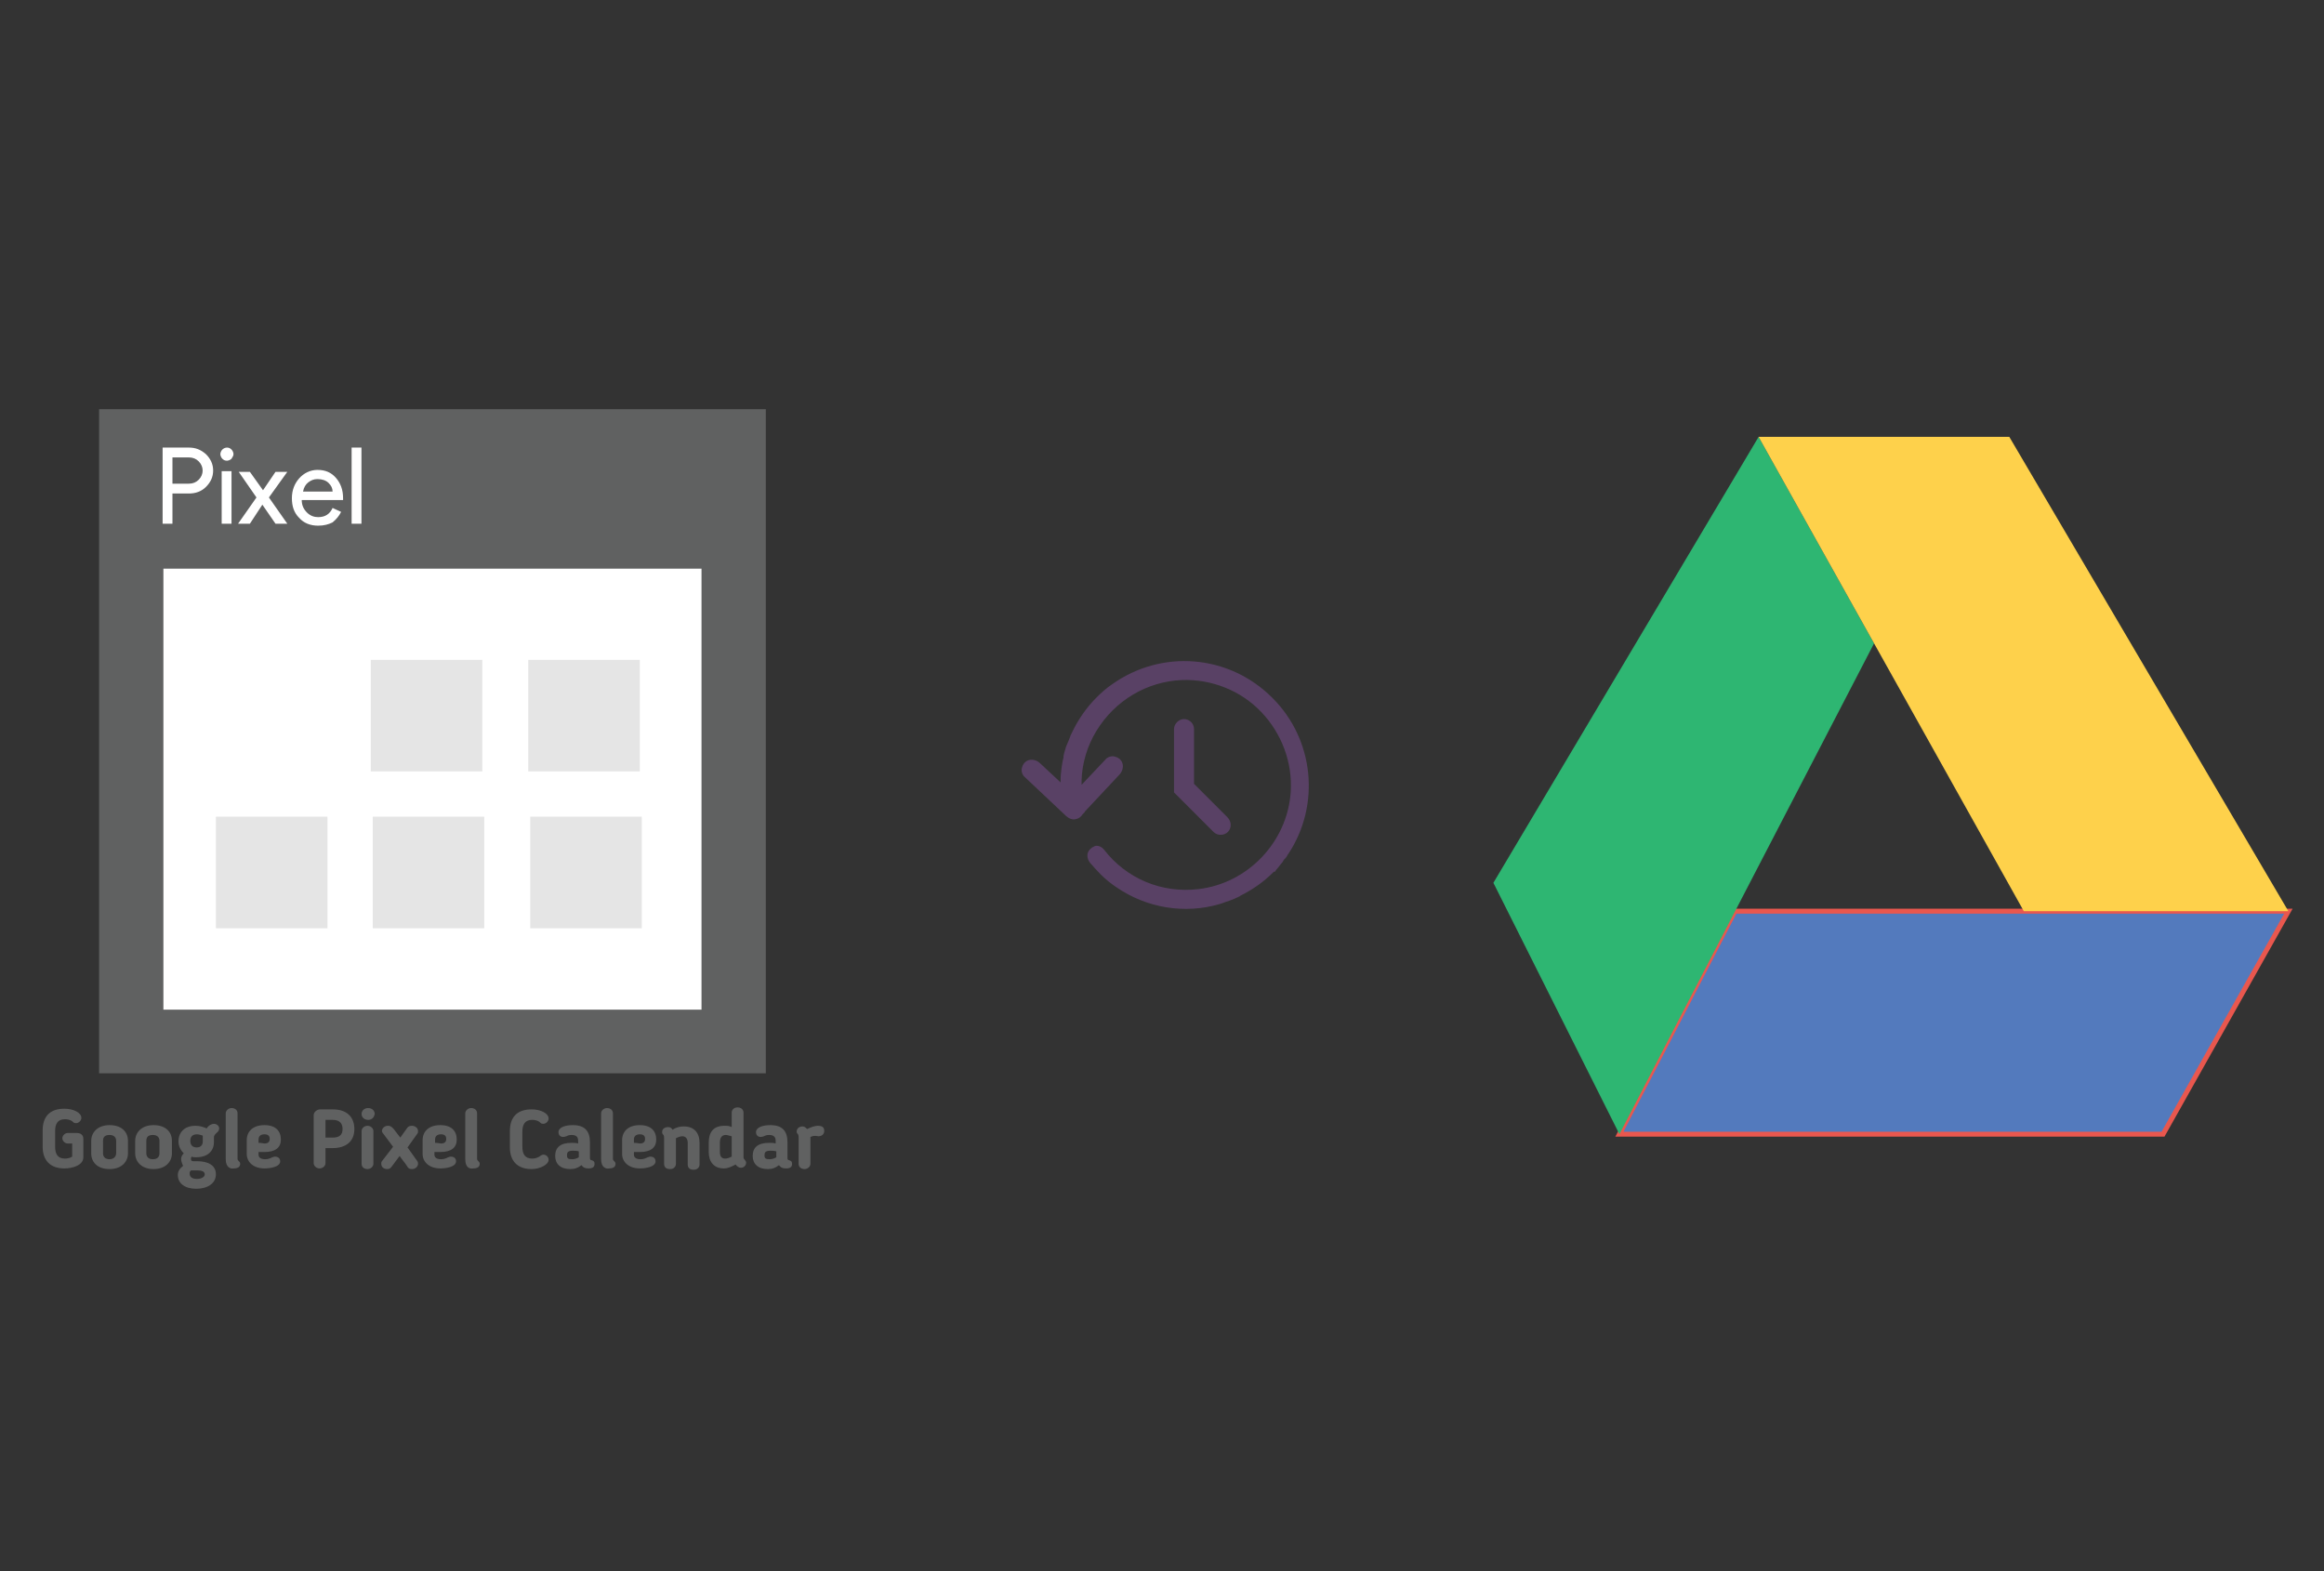
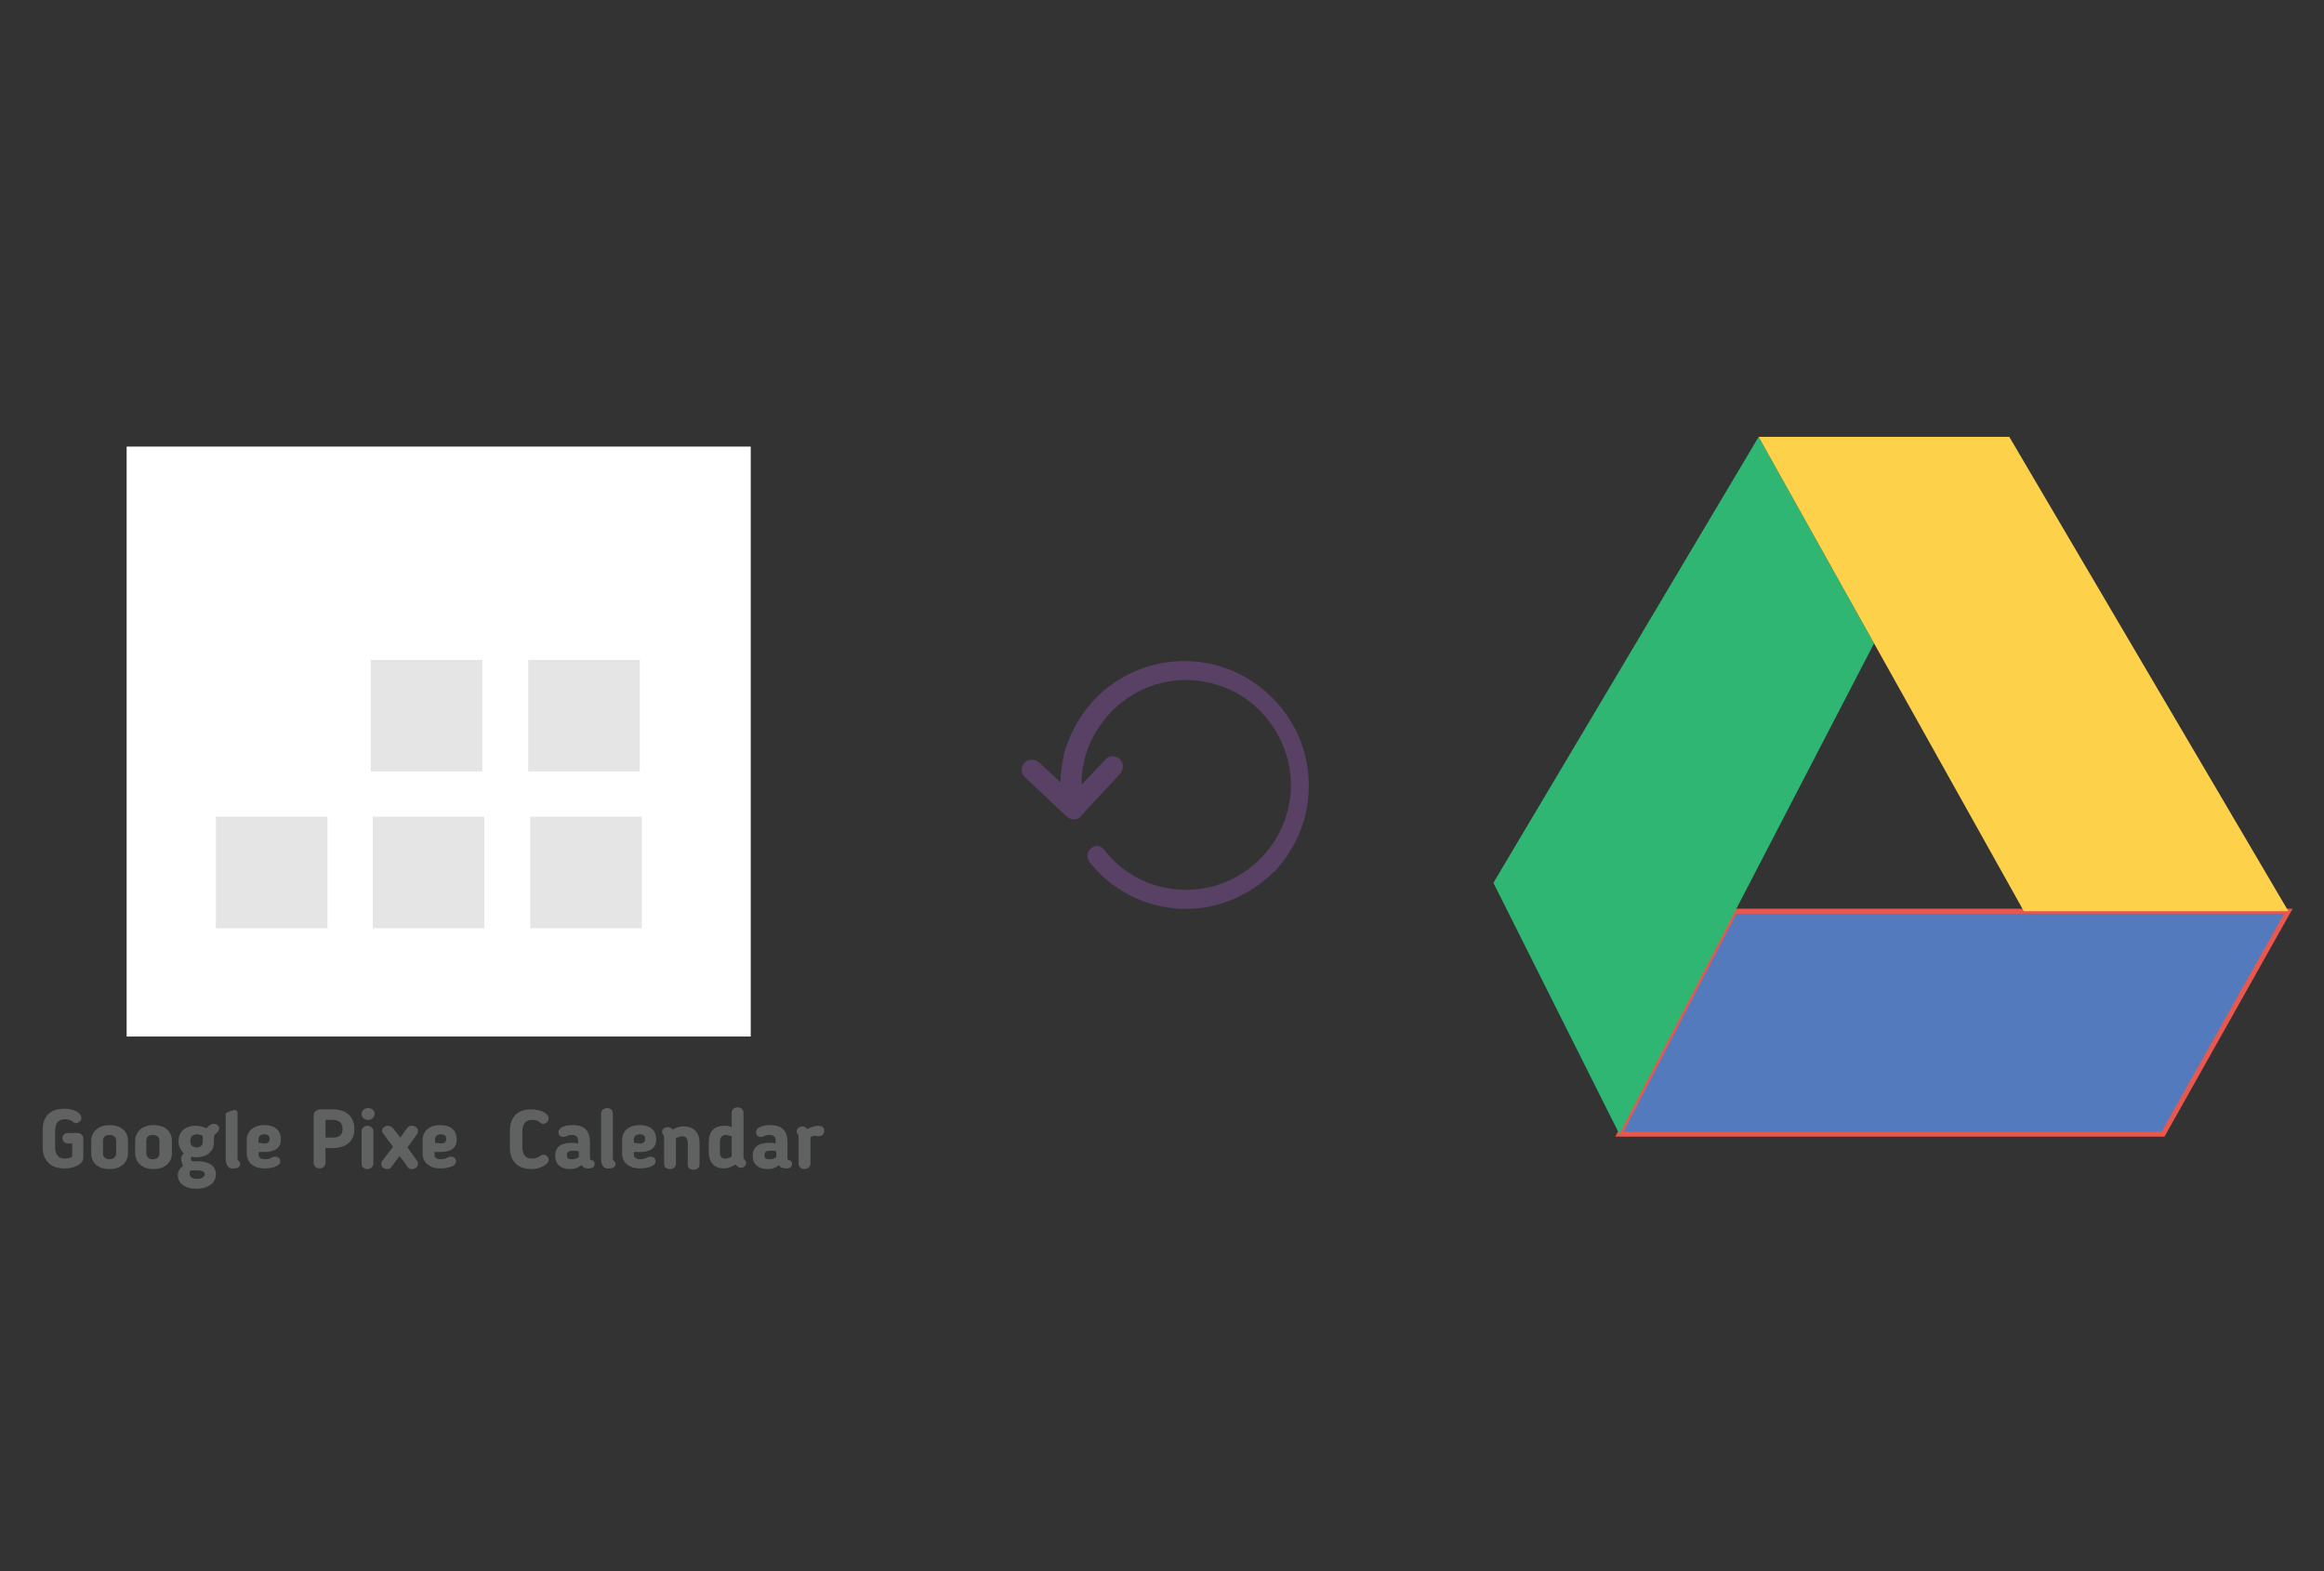
<svg xmlns="http://www.w3.org/2000/svg" x="0" y="0" width="392" height="265" xml="http://www.w3.org/XML/1998/namespace" version="1.1">
  <rect width="100%" height="100%" fill="#333333" stroke="none" />
  <svg x="246" y="57" width="146" height="151" viewBox="0, 0, 131.2, 125.7" xml:space="preserve" id="Layer_1" enable-background="new 0 0 131.2 125.7" version="1.1">
    <style type="text/css">
	.st0{fill:#FFA000;}
	.st1{fill:#FFCA28;}
	.st2{fill:#F7F7F7;}
	.st3{fill:#594165;}
	.st4{fill:#FFFFFF;}
	.st5{opacity:0.9;fill:#FFFFFF;}
	.st6{fill:#4885ED;}
	.st7{fill:#F7F7F7;stroke:#594165;stroke-width:4;stroke-miterlimit:10;}
	.st8{fill:#E0412F;}
	.st9{fill-rule:evenodd;clip-rule:evenodd;fill:#606161;}
	.st10{fill:none;stroke:#58ABF4;stroke-width:0.25;stroke-miterlimit:10;}
	.st11{fill:#036EB1;}
	.st12{fill:#A4C639;}
	.st13{fill:none;stroke:#E0412F;stroke-miterlimit:10;}
	.st14{fill:#046DB2;}
	.st15{fill-rule:evenodd;clip-rule:evenodd;fill:#528FF5;}
	.st16{fill-rule:evenodd;clip-rule:evenodd;fill:#417BE6;}
	.st17{fill-rule:evenodd;clip-rule:evenodd;fill:#4881E8;}
	.st18{fill-rule:evenodd;clip-rule:evenodd;fill:#FBC013;}
	.st19{fill-rule:evenodd;clip-rule:evenodd;fill:#FFFFFF;}
	.st20{fill:#E5E5E5;}
	.st21{fill:#DF871E;}
	.st22{fill:#B6B6B6;}
	.st23{fill:#8C5BA4;}
	.st24{fill:#8DC652;}
	.st25{fill:#497FC1;}
	.st26{fill:#919191;}
	.st27{fill-rule:evenodd;clip-rule:evenodd;fill:#8E8E8E;}
	.st28{fill:#8E8E8E;}
	.st29{fill:#EB3D01;}
	.st30{fill:#F57F20;}
	.st31{fill:#ED7E01;}
	.st32{fill-rule:evenodd;clip-rule:evenodd;fill:#046DB2;}
	.st33{fill:#E0E2E2;}
	.st34{fill:#47D86F;}
	.st35{fill:#4FC9F8;}
	.st36{fill:#FF9327;}
	.st37{fill:#C9C8C4;}
	.st38{fill:#9A9A9A;}
	.st39{fill:#F2F2F2;}
	.st40{fill:#F14336;}
	.st41{fill:#D32E2A;}
	.st42{fill:#FBBB00;}
	.st43{fill:#518EF8;}
	.st44{fill:#28B446;}
	.st45{fill:#A3C53A;}
	.st46{fill:#D6D8D7;}
	.st47{fill:#3A5BBC;}
	.st48{fill:url(#SVGID_43_);}
	.st49{fill:url(#SVGID_44_);}
	.st50{fill:url(#SVGID_45_);}
	.st51{fill:url(#SVGID_46_);}
	.st52{fill:#FFE168;}
	.st53{fill:#006699;}
	.st54{fill:#F4AE01;}
	.st55{fill:#DD191F;}
	.st56{fill:#323232;}
	.st57{fill:#CDCCCA;}
	.st58{fill:#5199F0;}
	.st59{fill:#791BCC;}
	.st60{fill:#C71D2E;}
	.st61{fill:#32DAC4;}
	.st62{fill:#3C5A99;}
	.st63{fill:#FCB714;}
	.st64{fill:#F06415;}
	.st65{fill:#BDCF31;}
	.st66{fill:#00A1E0;}
	.st67{fill:#00A1E3;}
	.st68{fill:#7AAD3E;}
	.st69{fill:#A50034;}
	.st70{fill:#6B6B6B;}
	.st71{fill:#005DAA;}
	.st72{fill:#EB0028;}
	.st73{fill:#888B8D;}
	.st74{fill:#0C4DA2;}
	.st75{fill:#00BFFF;}
	.st76{fill-rule:evenodd;clip-rule:evenodd;fill:#E81123;}
	.st77{fill:#FF6700;}
	.st78{fill:#00BFFE;}
	.st79{fill:#C4C4C4;}
	.st80{fill:url(#SVGID_47_);}
	.st81{fill:url(#SVGID_48_);}
	.st82{fill:url(#SVGID_49_);}
	.st83{fill:url(#SVGID_50_);}
	.st84{fill:#E5E5E5;stroke:#8E8E8E;stroke-width:2;stroke-miterlimit:10;}
	.st85{fill-rule:evenodd;clip-rule:evenodd;fill:#594165;}
	.st86{fill-rule:evenodd;clip-rule:evenodd;fill:#D4D4D4;}
	.st87{fill-rule:evenodd;clip-rule:evenodd;fill:#3669D6;}
	.st88{fill-rule:evenodd;clip-rule:evenodd;fill:#3A81F4;}
	.st89{fill-rule:evenodd;clip-rule:evenodd;fill:#FAFAFA;}
	.st90{fill-rule:evenodd;clip-rule:evenodd;fill:#E0E0E0;}
	.st91{fill:url(#SVGID_59_);}
	.st92{opacity:0.2;fill:#56C7DA;enable-background:new    ;}
	.st93{fill:url(#SVGID_60_);}
	.st94{fill:url(#SVGID_61_);}
	.st95{fill:url(#SVGID_62_);}
	.st96{fill:url(#SVGID_63_);}
	.st97{fill:url(#SVGID_64_);}
	.st98{fill:#FCFCFC;enable-background:new    ;}
	.st99{enable-background:new    ;}
	.st100{fill:#5A5A5A;}
	.st101{fill:#D8D8D8;enable-background:new    ;}
	.st102{fill:#E9574E;}
	.st103{fill:none;stroke:#D8D8D8;stroke-width:0.75;stroke-miterlimit:10;enable-background:new    ;}
	.st104{fill:#E9574E;stroke:#E9574E;stroke-width:0.75;stroke-miterlimit:10;enable-background:new    ;}
	.st105{fill:#E0E0E0;}
	.st106{fill:#537ABD;}
	.st107{fill:#2EB672;}
	.st108{fill:#FED14B;}
</style>
    <g>
      <polygon points="125.8,81.9 41.9,81.9 24.4,115.7 106.8,115.7" class="st106" style="fill:#537ABD;" />
      <polygon points="45.5,10 5.3,77.6 24.4,115.7 63,41.3" class="st107" style="fill:#2EB672;" />
      <polygon points="83.5,10 45.5,10 85.7,81.9 125.8,81.9" class="st108" style="fill:#FED14B;" />
    </g>
  </svg>
  <svg x="146" y="82" width="101" height="101" viewBox="0, 0, 68, 125.7" xml:space="preserve" id="Layer_1#1" enable-background="new 0 0 68 125.7" version="1.1">
    <style type="text/css">
	.st0{fill-rule:evenodd;clip-rule:evenodd;}
	.st1{fill-rule:evenodd;clip-rule:evenodd;fill:#3FBDCF;}
	.st2{fill-rule:evenodd;clip-rule:evenodd;fill:#FFFFFF;}
	.st3{fill:#FFA000;}
	.st4{fill:#FFCA28;}
	.st5{fill:#F7F7F7;}
	.st6{fill:#594165;}
	.st7{fill:#FFFFFF;}
	.st8{opacity:0.9;fill:#FFFFFF;}
	.st9{fill:#4885ED;}
	.st10{fill:#F7F7F7;stroke:#594165;stroke-width:4;stroke-miterlimit:10;}
	.st11{fill:#E0412F;}
	.st12{fill-rule:evenodd;clip-rule:evenodd;fill:#606161;}
	.st13{fill:none;stroke:#58ABF4;stroke-width:0.25;stroke-miterlimit:10;}
	.st14{fill:#036EB1;}
	.st15{fill:#A4C639;}
	.st16{fill:none;stroke:#E0412F;stroke-miterlimit:10;}
	.st17{fill:#046DB2;}
	.st18{fill-rule:evenodd;clip-rule:evenodd;fill:#528FF5;}
	.st19{fill-rule:evenodd;clip-rule:evenodd;fill:#417BE6;}
	.st20{fill-rule:evenodd;clip-rule:evenodd;fill:#4881E8;}
	.st21{fill-rule:evenodd;clip-rule:evenodd;fill:#FBC013;}
	.st22{fill:#E5E5E5;}
	.st23{fill:#DF871E;}
	.st24{fill:#B6B6B6;}
	.st25{fill:#8C5BA4;}
	.st26{fill:#8DC652;}
	.st27{fill:#497FC1;}
	.st28{fill:#919191;}
	.st29{fill-rule:evenodd;clip-rule:evenodd;fill:#8E8E8E;}
	.st30{fill:#8E8E8E;}
	.st31{fill:#EB3D01;}
	.st32{fill:#F57F20;}
	.st33{fill:#ED7E01;}
	.st34{fill-rule:evenodd;clip-rule:evenodd;fill:#046DB2;}
	.st35{fill:#E0E2E2;}
	.st36{fill:#47D86F;}
	.st37{fill:#4FC9F8;}
	.st38{fill:#FF9327;}
	.st39{fill:#C9C8C4;}
	.st40{fill:#9A9A9A;}
	.st41{fill:#F2F2F2;}
	.st42{fill:#F14336;}
	.st43{fill:#D32E2A;}
	.st44{fill:#FBBB00;}
	.st45{fill:#518EF8;}
	.st46{fill:#28B446;}
	.st47{fill:#A3C53A;}
	.st48{fill:#D6D8D7;}
	.st49{fill:#3A5BBC;}
	.st50{fill:url(#SVGID_43_);}
	.st51{fill:url(#SVGID_44_);}
	.st52{fill:url(#SVGID_45_);}
	.st53{fill:url(#SVGID_46_);}
	.st54{fill:#FFE168;}
	.st55{fill:#006699;}
	.st56{fill:#F4AE01;}
	.st57{fill:#DD191F;}
	.st58{fill:#323232;}
	.st59{fill:#CDCCCA;}
	.st60{fill:#5199F0;}
	.st61{fill:#791BCC;}
	.st62{fill:#C71D2E;}
	.st63{fill:#32DAC4;}
	.st64{fill:#3C5A99;}
	.st65{fill:#FCB714;}
	.st66{fill:#F06415;}
	.st67{fill:#BDCF31;}
	.st68{fill:#00A1E0;}
	.st69{fill:#00A1E3;}
	.st70{fill:#7AAD3E;}
	.st71{fill:#A50034;}
	.st72{fill:#6B6B6B;}
	.st73{fill:#005DAA;}
	.st74{fill:#EB0028;}
	.st75{fill:#888B8D;}
	.st76{fill:#0C4DA2;}
	.st77{fill:#00BFFF;}
	.st78{fill-rule:evenodd;clip-rule:evenodd;fill:#E81123;}
	.st79{fill:#FF6700;}
	.st80{fill:#00BFFE;}
	.st81{fill:#C4C4C4;}
	.st82{fill:url(#SVGID_47_);}
	.st83{fill:url(#SVGID_48_);}
	.st84{fill:url(#SVGID_49_);}
	.st85{fill:url(#SVGID_50_);}
	.st86{fill:#E5E5E5;stroke:#8E8E8E;stroke-width:2;stroke-miterlimit:10;}
	.st87{fill-rule:evenodd;clip-rule:evenodd;fill:#594165;}
	.st88{fill-rule:evenodd;clip-rule:evenodd;fill:#D4D4D4;}
	.st89{fill-rule:evenodd;clip-rule:evenodd;fill:#3669D6;}
	.st90{fill-rule:evenodd;clip-rule:evenodd;fill:#3A81F4;}
	.st91{fill-rule:evenodd;clip-rule:evenodd;fill:#FAFAFA;}
	.st92{fill-rule:evenodd;clip-rule:evenodd;fill:#E0E0E0;}
	.st93{fill:url(#SVGID_59_);}
	.st94{opacity:0.2;fill:#56C7DA;enable-background:new    ;}
	.st95{fill:url(#SVGID_60_);}
	.st96{fill:url(#SVGID_61_);}
	.st97{fill:url(#SVGID_62_);}
	.st98{fill:url(#SVGID_63_);}
	.st99{fill:url(#SVGID_64_);}
	.st100{fill:#FCFCFC;enable-background:new    ;}
	.st101{enable-background:new    ;}
	.st102{fill:#5A5A5A;}
	.st103{fill:#D8D8D8;enable-background:new    ;}
	.st104{fill:#E9574E;}
	.st105{fill:none;stroke:#D8D8D8;stroke-width:0.75;stroke-miterlimit:10;enable-background:new    ;}
	.st106{fill:#E9574E;stroke:#E9574E;stroke-width:0.75;stroke-miterlimit:10;enable-background:new    ;}
	.st107{fill:#E0E0E0;}
	.st108{fill:#537ABD;}
	.st109{fill:#2EB672;}
	.st110{fill:#FED14B;}
	.st111{fill:#28CD7E;}
	.st112{fill:#CECECE;}
	.st113{fill-rule:evenodd;clip-rule:evenodd;fill:#FF9D17;}
</style>
    <g>
      <path d="M56.9 44.3 L56.6 44.5 L56.5 44.4 C47.4 35.3 33.3 34.2 22.9 41.6 C21.7 42.4 20.6 43.4 19.6 44.4 C17.5 46.5 15.7 49.1 14.4 51.9 L14.3 52.1 C14.2 52.3 14.1 52.5 14.1 52.6 C13.9 53.2 13.6 53.8 13.4 54.3 L13.2 54.8 C13 55.5 12.8 56.1 12.7 56.7 L12.7 57 C12.5 57.7 12.4 58.4 12.3 59.1 C12.2 60 12.1 60.7 12.1 61.4 L12.1 62.2 L7.7 58.1 C6.8 57.3 5.5 57.2 4.7 57.9 C4.2 58.3 4 58.9 3.9 59.5 C3.9 60.1 4.1 60.7 4.6 61.1 L13.3 69.3 C13.9 69.8 14.6 70.1 15.3 69.9 C15.9 69.8 16.4 69.4 16.7 68.9 L17.1 68.5 L17.1 68.5 L17.2 68.3 L24.5 60.5 C25.3 59.6 25.4 58.3 24.7 57.5 C24.3 57 23.7 56.8 23.1 56.7 C23.1 56.7 23.1 56.7 23.1 56.7 C22.5 56.7 21.9 56.9 21.5 57.4 L16.5 62.7 L16.5 61.7 C16.6 58.2 17.7 54.5 19.6 51.4 C23.5 45 30.2 41 37.6 40.7 C43.8 40.5 49.9 42.9 54.2 47.4 C58.5 51.9 60.8 58 60.4 64.2 C59.7 74.7 51.4 83.4 41 84.6 C33.3 85.5 25.9 82.4 21.2 76.3 C20.8 75.8 20.2 75.5 19.7 75.5 C19.5 75.5 19.4 75.5 19.2 75.6 C18.5 75.9 18 76.4 17.8 77 C17.6 77.7 17.8 78.5 18.3 79.1 C19 79.9 19.7 80.7 20.5 81.5 C21.5 82.5 22.6 83.4 23.8 84.2 C30.2 88.6 38.2 89.9 45.6 87.7 L45.9 87.6 C46.4 87.4 47 87.2 47.6 87 C48.2 86.8 49.1 86.4 49.7 86.1 L49.8 86 C52.4 84.7 54.7 83.1 56.7 81.1 C56.8 81 56.8 81 56.9 80.9 L57 81 C57.1 80.9 57.1 80.9 57.2 80.8 C57.2 80.7 57.3 80.7 57.3 80.6 C57.6 80.3 57.9 79.9 58.2 79.5 C58.4 79.3 58.5 79.1 58.7 78.9 L58.8 78.7 C58.9 78.6 58.9 78.5 59 78.4 C59.1 78.3 59.2 78.2 59.3 78.1 L59.6 77.7 C59.6 77.6 59.7 77.6 59.7 77.5 C59.7 77.4 59.8 77.4 59.8 77.3 L59.9 77.2 C66.7 66.9 65.3 53.2 56.6 44.5 L56.9 44.3 L56.9 44.3 z" class="st6" style="fill:#594165;" />
-       <path d="M47.1 69.5 L40.1 62.5 L40.1 51 C40.1 49.8 39.1 48.9 38 48.9 C36.9 48.9 35.9 49.9 35.9 51 L35.9 64.3 L44.2 72.6 C45 73.4 46.4 73.4 47.2 72.6 C47.6 72.2 47.8 71.7 47.8 71.1 C47.8 70.5 47.5 69.9 47.1 69.5 z" class="st6" style="fill:#594165;" />
    </g>
  </svg>
  <svg x="0" y="57" width="146" height="151" viewBox="0, 0, 131.9, 125.7" xml:space="preserve" id="Layer_1#2" enable-background="new 0 0 131.9 125.7" version="1.1">
    <g>
      <rect x="19.3" y="11.2" width="95.1" height="89.9" style="fill:white;" />
-       <path d="M15.1 5.5 C15.1 39.3 15.1 73.1 15.1 106.7 C49.1 106.7 83 106.7 116.7 106.7 C116.7 72.9 116.7 39.3 116.7 5.5 C82.8 5.5 49 5.5 15.1 5.5 z M106.9 97 C79.6 97 52.3 97 24.9 97 C24.9 74.7 24.9 52.4 24.9 29.8 C52.1 29.8 79.4 29.8 106.9 29.8 C106.9 52.1 106.9 74.5 106.9 97 z" style="fill:#606161;" />
      <rect x="56.5" y="43.7" width="17" height="17" style="fill:#E5E5E5;" />
      <rect x="80.5" y="43.7" width="17" height="17" style="fill:#E5E5E5;" />
      <rect x="32.9" y="67.6" width="17" height="17" style="fill:#E5E5E5;" />
      <rect x="56.8" y="67.6" width="17" height="17" style="fill:#E5E5E5;" />
      <rect x="80.8" y="67.6" width="17" height="17" style="fill:#E5E5E5;" />
      <g>
        <path d="M8.4 117.9 C8.4 119 8.8 119.7 9.9 119.7 C10.3 119.7 10.7 119.6 11 119.4 L11 117.4 L10.3 117.4 C9.9 117.4 9.5 117 9.5 116.6 C9.5 116.2 9.9 115.8 10.3 115.8 L11.7 115.8 C12.3 115.8 12.7 116.1 12.7 116.7 L12.7 119.5 C12.7 120.7 11.1 121.2 9.8 121.2 C7.6 121.2 6.5 119.9 6.5 117.9 L6.5 115.4 C6.5 113.4 7.5 112.1 9.8 112.1 C11.2 112.1 12.4 112.7 12.4 113.5 C12.4 113.9 12 114.3 11.6 114.3 C11.3 114.3 11.2 114.2 11.1 114.1 L11 114 C10.7 113.8 10.3 113.7 9.9 113.7 C8.8 113.7 8.4 114.4 8.4 115.5 C8.4 115.5 8.4 117.9 8.4 117.9 z" style="fill:#606161;" />
        <path d="M13.9 118.9 L13.9 117 C13.9 115.7 14.9 114.6 16.7 114.6 C18.5 114.6 19.5 115.6 19.5 117 L19.5 118.9 C19.5 120.2 18.5 121.3 16.7 121.3 C14.8 121.3 13.9 120.2 13.9 118.9 z M17.7 118.9 L17.7 117 C17.7 116.5 17.4 116.1 16.7 116.1 C16 116.1 15.7 116.4 15.7 117 L15.7 118.9 C15.7 119.4 16 119.8 16.7 119.8 C17.3 119.8 17.7 119.4 17.7 118.9 z" style="fill:#606161;" />
        <path d="M20.6 118.9 L20.6 117 C20.6 115.7 21.6 114.6 23.4 114.6 C25.2 114.6 26.2 115.6 26.2 117 L26.2 118.9 C26.2 120.2 25.2 121.3 23.4 121.3 C21.6 121.3 20.6 120.2 20.6 118.9 z M24.3 118.9 L24.3 117 C24.3 116.5 24 116.1 23.3 116.1 C22.6 116.1 22.3 116.4 22.3 117 L22.3 118.9 C22.3 119.4 22.6 119.8 23.3 119.8 C24 119.8 24.3 119.4 24.3 118.9 z" style="fill:#606161;" />
        <path d="M27.9 120.8 C27.7 120.4 27.6 120 27.6 119.8 C27.6 119.5 27.7 119.2 28 118.9 C27.5 118.4 27.2 117.8 27.2 117.1 C27.2 115.7 28.1 114.7 29.8 114.7 C30.5 114.7 31 114.9 31.5 115.1 C31.8 114.6 32.3 114.4 32.6 114.4 C33 114.4 33.4 114.7 33.4 115.1 C33.4 115.3 33.3 115.5 33.2 115.6 C32.8 116 32.6 116.1 32.6 116.5 L32.6 117.2 C32.6 118.5 31.7 119.5 29.9 119.5 C29.7 119.5 29.4 119.5 29.2 119.4 C29.1 119.6 29.1 119.6 29.1 119.7 C29.1 120.1 29.3 120.1 29.5 120.1 L30 120.1 C31.7 120.1 32.9 120.7 32.9 122.1 C32.9 123.5 31.6 124.3 29.9 124.3 C28.2 124.3 27.1 123.5 27.1 122.2 C27.1 121.7 27.3 121.3 27.9 120.8 z M29.1 121.5 C28.9 121.7 28.9 121.8 28.9 122 C28.9 122.5 29.3 122.8 30 122.8 C30.7 122.8 31.2 122.5 31.2 122.1 C31.2 121.7 30.8 121.5 30.1 121.5 L29.1 121.5 z M30 116 C29.3 116 29 116.4 29 117 C29 117.6 29.3 118 30 118 C30.6 118 30.9 117.6 30.9 117.1 L30.9 116.2 C30.6 116.1 30.3 116 30 116 z" style="fill:#606161;" />
-         <path d="M34.4 119.8 L34.4 112.8 C34.4 112.4 34.8 112 35.3 112 C35.8 112 36.2 112.3 36.2 112.8 L36.2 119.6 C36.2 119.9 36.2 119.9 36.4 120.1 C36.5 120.2 36.6 120.3 36.6 120.5 C36.6 121 36.2 121.2 35.6 121.2 C35.2 121.3 34.4 121.1 34.4 119.8 z" style="fill:#606161;" />
+         <path d="M34.4 119.8 L34.4 112.8 C35.8 112 36.2 112.3 36.2 112.8 L36.2 119.6 C36.2 119.9 36.2 119.9 36.4 120.1 C36.5 120.2 36.6 120.3 36.6 120.5 C36.6 121 36.2 121.2 35.6 121.2 C35.2 121.3 34.4 121.1 34.4 119.8 z" style="fill:#606161;" />
        <path d="M39.4 118.7 L39.4 119.1 C39.4 119.5 39.7 119.8 40.4 119.8 C40.8 119.8 41.1 119.7 41.5 119.5 C41.6 119.5 41.7 119.4 41.9 119.4 C42.5 119.4 42.7 119.8 42.7 120.1 C42.7 121 41.1 121.2 40.3 121.2 C38.6 121.2 37.6 120.2 37.6 119 L37.6 116.9 C37.6 115.6 38.5 114.6 40.3 114.6 C42 114.6 42.8 115.5 42.8 116.8 C42.8 118 42 118.7 40.3 118.7 C40 118.7 39.7 118.7 39.4 118.7 z M40.3 116 C39.7 116 39.4 116.3 39.4 116.8 L39.4 117.3 C39.8 117.3 40.2 117.4 40.3 117.4 C40.8 117.4 41.1 117.2 41.1 116.7 C41.1 116.2 40.8 116 40.3 116 z" style="fill:#606161;" />
        <path d="M49.6 118.1 L49.6 120.4 C49.6 120.8 49.2 121.2 48.7 121.2 C48.2 121.2 47.8 120.8 47.8 120.4 L47.8 113.1 C47.8 112.6 48.3 112.2 48.8 112.2 L50.7 112.2 C53.1 112.2 54 113.6 54 115.2 C54 117.1 52.7 118.1 50.7 118.1 L49.6 118.1 z M49.6 116.5 L50.7 116.5 C51.7 116.5 52.2 116.1 52.2 115.2 C52.2 114.5 51.9 113.8 50.7 113.8 L49.6 113.8 L49.6 116.5 z" style="fill:#606161;" />
        <path d="M56.1 113.8 C55.5 113.8 55.1 113.4 55.1 112.9 C55.1 112.4 55.5 112 56.1 112 C56.7 112 57.1 112.4 57.1 112.9 C57 113.5 56.6 113.8 56.1 113.8 z M56.9 120.5 C56.9 120.9 56.5 121.3 56 121.3 C55.5 121.3 55.1 121 55.1 120.5 L55.1 115.5 C55.1 115.1 55.5 114.7 56 114.7 C56.5 114.7 56.9 115.1 56.9 115.5 L56.9 120.5 z" style="fill:#606161;" />
        <path d="M63.6 120.1 C63.7 120.2 63.7 120.4 63.7 120.5 C63.7 120.9 63.3 121.3 62.8 121.3 C62.4 121.3 62.2 121.2 62 120.8 C61.6 120.2 61.3 119.9 60.9 119.3 C60.5 119.8 60.1 120.4 59.7 120.9 C59.5 121.2 59.3 121.3 59 121.3 C58.5 121.3 58.1 121 58.1 120.5 C58.1 120.4 58.1 120.2 58.2 120.1 C58.8 119.3 59.3 118.7 59.9 117.9 C59.4 117.2 58.9 116.6 58.4 115.9 C58.3 115.8 58.2 115.6 58.2 115.5 C58.2 115.1 58.6 114.7 59.1 114.7 C59.6 114.7 59.8 115 60 115.2 L61 116.5 L62 115.1 C62.2 114.8 62.4 114.7 62.8 114.7 C63.2 114.7 63.7 115 63.7 115.5 C63.7 115.6 63.7 115.8 63.6 115.9 L62.1 118 L63.6 120.1 z" style="fill:#606161;" />
        <path d="M66.2 118.7 L66.2 119.1 C66.2 119.5 66.5 119.8 67.2 119.8 C67.6 119.8 67.9 119.7 68.3 119.5 C68.4 119.5 68.5 119.4 68.7 119.4 C69.3 119.4 69.5 119.8 69.5 120.1 C69.5 121 67.9 121.2 67.1 121.2 C65.4 121.2 64.4 120.2 64.4 119 L64.4 116.9 C64.4 115.6 65.3 114.6 67.1 114.6 C68.8 114.6 69.6 115.5 69.6 116.8 C69.6 118 68.8 118.7 67.1 118.7 C66.9 118.7 66.6 118.7 66.2 118.7 z M67.2 116 C66.6 116 66.3 116.3 66.3 116.8 L66.3 117.3 C66.7 117.3 67.1 117.4 67.2 117.4 C67.7 117.4 68 117.2 68 116.7 C68 116.2 67.7 116 67.2 116 z" style="fill:#606161;" />
-         <path d="M70.9 119.8 L70.9 112.8 C70.9 112.4 71.3 112 71.8 112 C72.3 112 72.7 112.3 72.7 112.8 L72.7 119.6 C72.7 119.9 72.7 119.9 72.9 120.1 C73 120.2 73.1 120.3 73.1 120.5 C73.1 121 72.7 121.2 72.1 121.2 C71.6 121.3 70.9 121.1 70.9 119.8 z" style="fill:#606161;" />
        <path d="M79.6 117.9 C79.6 119 80 119.7 81.1 119.7 C81.5 119.7 81.8 119.6 82.2 119.4 L82.3 119.3 C82.5 119.2 82.6 119.1 82.8 119.1 C83.3 119.1 83.6 119.5 83.6 119.9 C83.6 120.6 82.3 121.3 81 121.3 C78.8 121.3 77.7 120 77.7 118 L77.7 115.5 C77.7 113.5 78.7 112.2 81 112.2 C82.4 112.2 83.6 112.8 83.6 113.6 C83.6 114 83.2 114.4 82.8 114.4 C82.5 114.4 82.4 114.3 82.3 114.2 L82.2 114.1 C81.9 113.9 81.5 113.8 81.1 113.8 C80 113.8 79.6 114.5 79.6 115.6 L79.6 117.9 z" style="fill:#606161;" />
        <path d="M89.9 119.6 C89.9 120 90.1 119.9 90.3 120 C90.5 120.1 90.6 120.2 90.6 120.5 C90.6 120.9 90.4 121.2 89.7 121.2 C89.2 121.2 88.9 121.1 88.6 120.7 C88.1 121.1 87.6 121.3 86.9 121.3 C85.4 121.3 84.6 120.5 84.6 119.3 L84.6 119.3 C84.6 118 85.4 117.3 87.1 117.3 C87.4 117.3 87.8 117.3 88.1 117.4 L88.1 117 C88.1 116.4 87.8 116.1 87.1 116.1 C86.7 116.1 86.5 116.2 86.3 116.3 C86.2 116.3 86.1 116.4 85.8 116.4 C85.3 116.4 85.1 116 85.1 115.7 C85.1 114.9 86.2 114.6 87.3 114.6 C89.1 114.6 89.9 115.5 89.9 117.2 L89.9 119.6 z M86.4 119.2 L86.4 119.2 C86.4 119.7 86.6 119.8 87.2 119.8 C87.5 119.8 87.9 119.7 88.2 119.5 L88.2 118.6 C87.9 118.5 87.5 118.5 87.3 118.5 C86.5 118.5 86.4 118.8 86.4 119.2 z" style="fill:#606161;" />
        <path d="M91.6 119.8 L91.6 112.8 C91.6 112.4 92 112 92.5 112 C93 112 93.4 112.3 93.4 112.8 L93.4 119.6 C93.4 119.9 93.4 119.9 93.6 120.1 C93.7 120.2 93.8 120.3 93.8 120.5 C93.8 121 93.4 121.2 92.8 121.2 C92.4 121.3 91.6 121.1 91.6 119.8 z" style="fill:#606161;" />
        <path d="M96.6 118.7 L96.6 119.1 C96.6 119.5 96.9 119.8 97.6 119.8 C98 119.8 98.3 119.7 98.7 119.5 C98.8 119.5 98.9 119.4 99.1 119.4 C99.7 119.4 99.9 119.8 99.9 120.1 C99.9 121 98.3 121.2 97.5 121.2 C95.8 121.2 94.8 120.2 94.8 119 L94.8 116.9 C94.8 115.6 95.7 114.6 97.5 114.6 C99.2 114.6 100 115.5 100 116.8 C100 118 99.2 118.7 97.5 118.7 C97.2 118.7 96.9 118.7 96.6 118.7 z M97.5 116 C96.9 116 96.6 116.3 96.6 116.8 L96.6 117.3 C97 117.3 97.4 117.4 97.5 117.4 C98 117.4 98.3 117.2 98.3 116.7 C98.3 116.2 98 116 97.5 116 z" style="fill:#606161;" />
        <path d="M103 120.5 C103 120.9 102.7 121.3 102.1 121.3 C101.5 121.3 101.2 121 101.2 120.5 L101.2 116.6 C101.2 116.2 101.1 116.1 101.1 116.1 C100.9 115.9 100.9 115.8 100.9 115.6 C100.9 115.2 101.3 114.9 101.8 114.9 C102.1 114.9 102.3 115 102.5 115.3 C103.1 114.9 103.7 114.8 104.2 114.8 C105.8 114.8 106.6 115.8 106.6 117.3 L106.6 120.6 C106.6 121 106.3 121.4 105.7 121.4 C105.1 121.4 104.8 121.1 104.8 120.6 L104.8 117.3 C104.8 116.7 104.5 116.3 104 116.3 C103.7 116.3 103.4 116.4 103 116.6 C103 116.7 103 116.8 103 116.8 C103 116.8 103 120.5 103 120.5 z" style="fill:#606161;" />
        <path d="M111.5 114.9 L111.5 112.7 C111.5 112.3 111.8 111.9 112.4 111.9 C113 111.9 113.3 112.3 113.3 112.7 L113.3 119.5 C113.3 119.7 113.4 119.8 113.5 119.9 C113.6 120 113.7 120.2 113.7 120.3 C113.7 120.8 113.3 121.1 112.9 121.1 C112.6 121.1 112.3 120.9 112.1 120.6 C111.5 120.9 111 121.2 110.3 121.2 C108.8 121.2 108 120.2 108 118.7 L108 117.3 C108 115.8 108.6 114.7 110.4 114.7 C110.8 114.7 111.1 114.7 111.5 114.9 z M111.5 116.3 C111.1 116.2 110.8 116.1 110.6 116.1 C110 116.1 109.7 116.5 109.7 117.3 L109.7 118.7 C109.7 119.4 110 119.7 110.5 119.7 C110.8 119.7 111.1 119.6 111.5 119.4 C111.5 119.3 111.5 119.2 111.5 119.2 L111.5 116.3 z" style="fill:#606161;" />
        <path d="M120 119.6 C120 120 120.2 119.9 120.4 120 C120.6 120.1 120.7 120.2 120.7 120.5 C120.7 120.9 120.5 121.2 119.8 121.2 C119.3 121.2 119 121.1 118.7 120.7 C118.2 121.1 117.7 121.3 117 121.3 C115.5 121.3 114.7 120.5 114.7 119.3 L114.7 119.3 C114.7 118 115.5 117.3 117.2 117.3 C117.5 117.3 117.9 117.3 118.2 117.4 L118.2 117 C118.2 116.4 117.9 116.1 117.2 116.1 C116.8 116.1 116.6 116.2 116.4 116.3 C116.3 116.3 116.2 116.4 115.9 116.4 C115.4 116.4 115.2 116 115.2 115.7 C115.2 114.9 116.3 114.6 117.4 114.6 C119.2 114.6 120 115.5 120 117.2 L120 119.6 z M116.5 119.2 L116.5 119.2 C116.5 119.7 116.7 119.8 117.3 119.8 C117.6 119.8 118 119.7 118.3 119.5 L118.3 118.6 C118 118.5 117.6 118.5 117.4 118.5 C116.6 118.5 116.5 118.8 116.5 119.2 z" style="fill:#606161;" />
        <path d="M123.5 116.4 C123.5 116.5 123.5 116.6 123.5 116.6 L123.5 120.5 C123.5 120.9 123.1 121.3 122.6 121.3 C122.1 121.3 121.7 121 121.7 120.5 L121.7 116.6 C121.7 116.3 121.7 116.2 121.6 116 C121.5 115.9 121.4 115.8 121.4 115.6 C121.4 115.1 121.8 114.8 122.3 114.8 C122.6 114.8 122.8 115 123 115.2 C123.6 114.9 124.2 114.7 124.6 114.7 C125.4 114.7 125.6 115 125.6 115.5 C125.6 116 125.2 116.3 124.7 116.3 C124.2 116.2 124 116.2 123.5 116.4 z" style="fill:#606161;" />
      </g>
      <path d="M-218.7 657.5 L-220.2 657.5 L-220.2 645.9 L-216.2 645.9 C-215.2 645.9 -214.4 646.2 -213.6 646.9 C-212.9 647.6 -212.5 648.4 -212.5 649.4 C-212.5 650.4 -212.9 651.2 -213.6 651.9 C-214.3 652.6 -215.2 652.9 -216.2 652.9 L-218.7 652.9 L-218.7 657.5 z M-218.7 651.4 L-216.2 651.4 C-215.6 651.4 -215.1 651.2 -214.7 650.8 C-214.3 650.4 -214.1 649.9 -214.1 649.4 C-214.1 648.9 -214.3 648.4 -214.7 648 C-215.1 647.6 -215.6 647.4 -216.2 647.4 L-218.7 647.4 L-218.7 651.4 z M-209.7 647.6 C-209.9 647.8 -210.2 647.9 -210.4 647.9 C-210.7 647.9 -210.9 647.8 -211.1 647.6 C-211.3 647.4 -211.4 647.1 -211.4 646.9 C-211.4 646.7 -211.3 646.4 -211.1 646.2 C-210.9 646 -210.6 645.9 -210.4 645.9 C-210.1 645.9 -209.9 646 -209.7 646.2 C-209.5 646.4 -209.4 646.7 -209.4 646.9 C-209.4 647.1 -209.5 647.3 -209.7 647.6 z M-209.7 657.5 L-211.2 657.5 L-211.2 649.5 L-209.7 649.5 L-209.7 657.5 z M-204 653.5 L-201.2 649.6 L-203 649.6 L-204.9 652.4 L-206.9 649.6 L-208.6 649.6 L-205.9 653.5 L-208.7 657.5 L-206.9 657.5 L-205 654.6 L-203 657.5 L-201.2 657.5 L-204 653.5 z M-196.5 657.8 C-197.7 657.8 -198.7 657.4 -199.4 656.6 C-200.2 655.8 -200.5 654.8 -200.5 653.6 C-200.5 652.4 -200.1 651.4 -199.4 650.6 C-198.7 649.8 -197.7 649.3 -196.6 649.3 C-195.4 649.3 -194.5 649.7 -193.8 650.5 C-193.1 651.3 -192.7 652.3 -192.7 653.6 L-192.7 653.9 L-199 653.9 C-199 654.7 -198.7 655.3 -198.2 655.8 C-197.7 656.3 -197.1 656.5 -196.5 656.5 C-195.4 656.5 -194.7 656 -194.3 655.1 L-193 655.7 C-193.3 656.3 -193.7 656.8 -194.3 657.3 C-194.9 657.6 -195.6 657.8 -196.5 657.8 z M-194.3 652.6 C-194.3 652.1 -194.5 651.7 -194.9 651.3 C-195.3 650.9 -195.9 650.7 -196.6 650.7 C-197.2 650.7 -197.6 650.9 -198 651.2 C-198.4 651.5 -198.7 652 -198.8 652.6 L-194.3 652.6 z M-189.9 645.9 L-191.4 645.9 L-191.4 657.5 L-189.9 657.5 L-189.9 645.9 z" transform="translate(244.98, -634.548)" id="layer1_12_" style="fill:white;" />
    </g>
  </svg>
</svg>